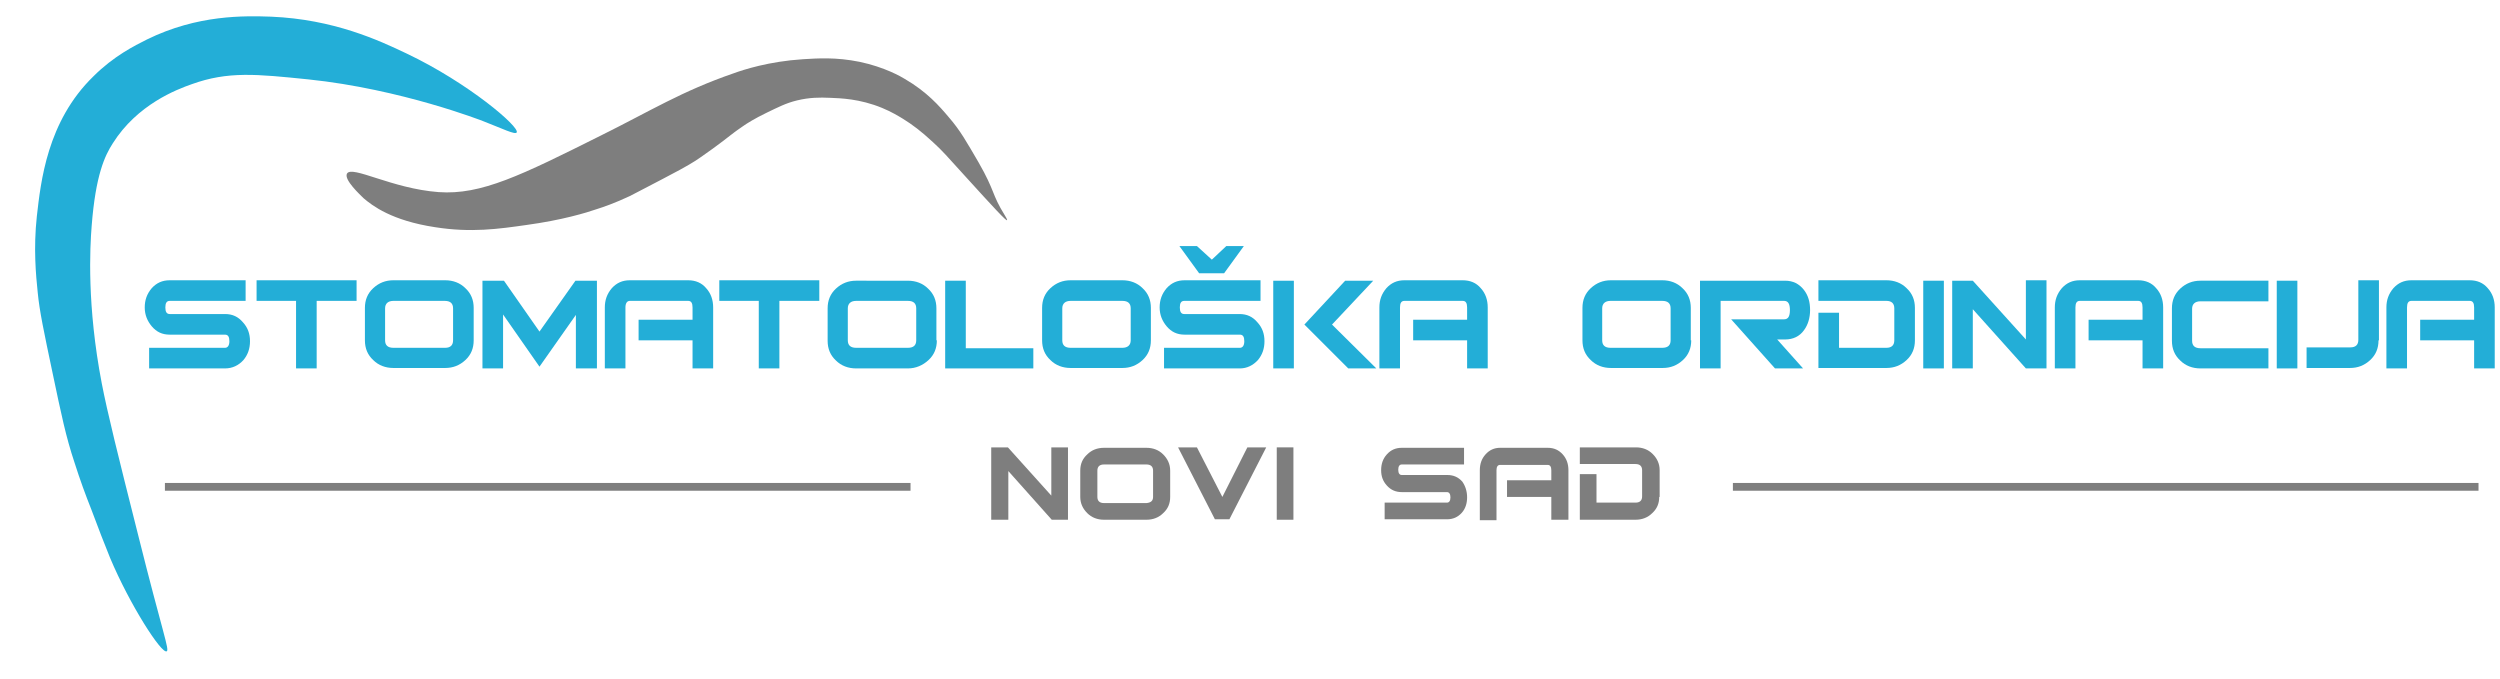
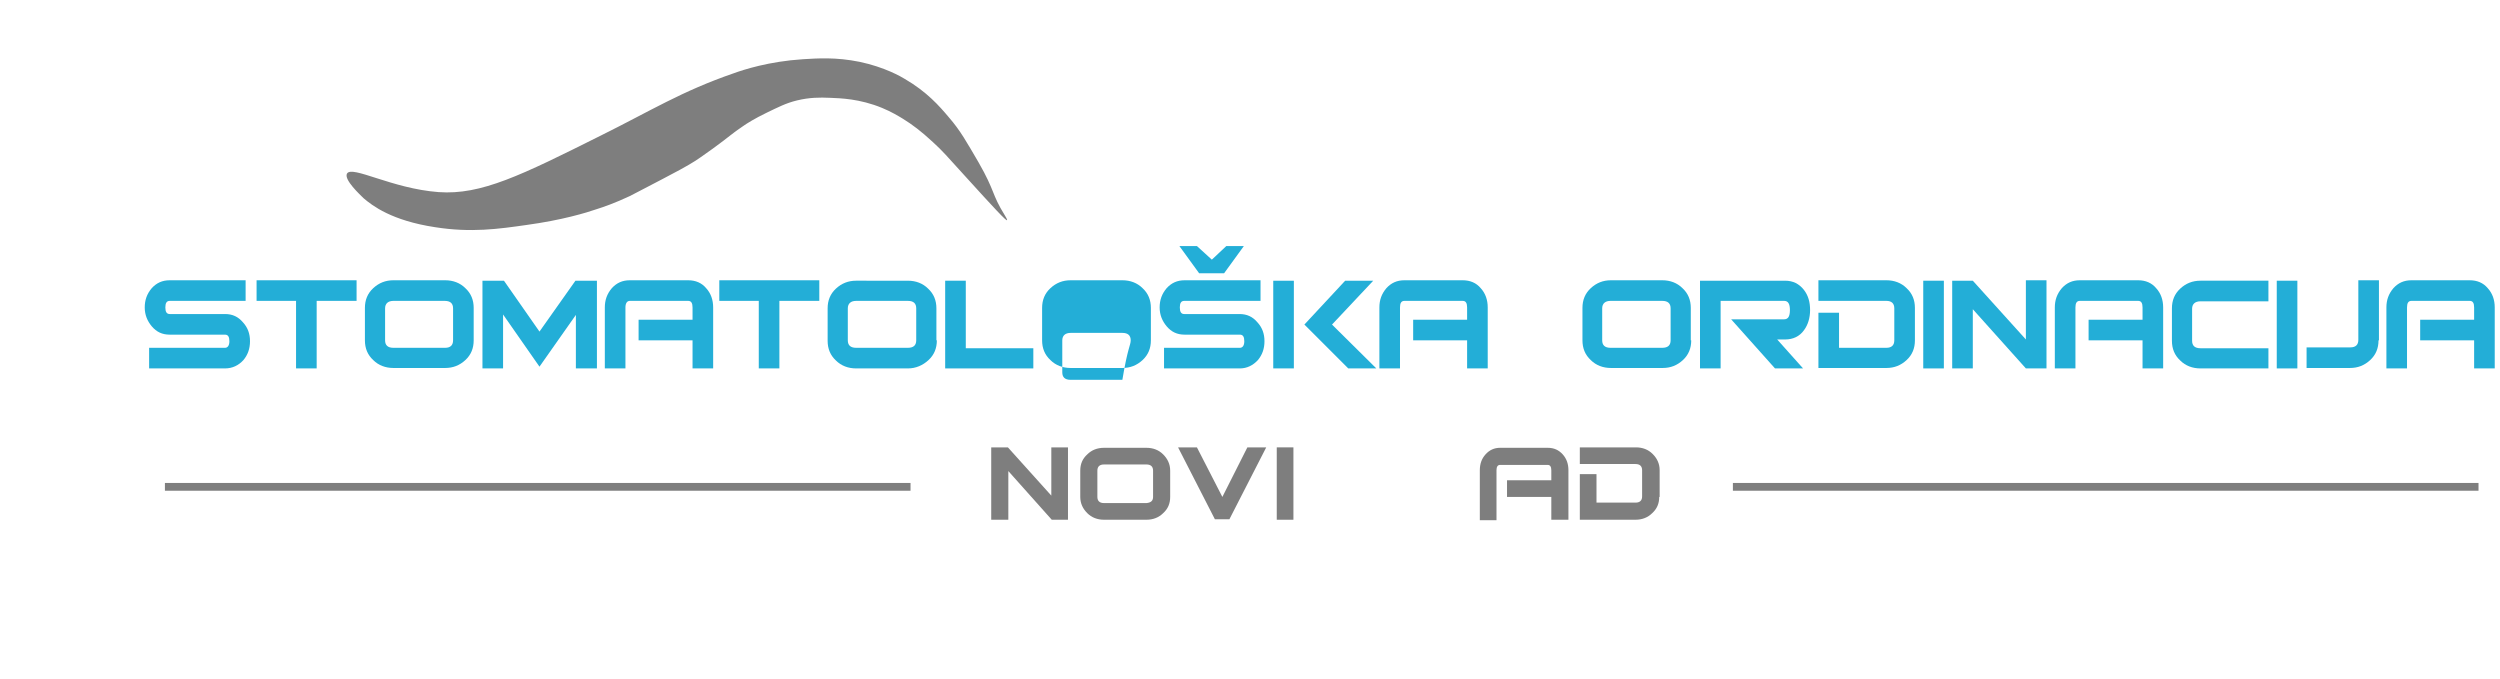
<svg xmlns="http://www.w3.org/2000/svg" version="1.1" id="Layer_1" x="0px" y="0px" viewBox="0 0 570 154.8" style="enable-background:new 0 0 570 154.8;" xml:space="preserve">
  <style type="text/css">
	.st0{fill:none;stroke:#7E7E7E;stroke-width:1.773;stroke-miterlimit:10;}
	.st1{fill:#23AED7;}
	.st2{fill:#7E7E7E;}
</style>
  <line class="st0" x1="37.6" y1="111" x2="207.6" y2="111" />
  <line class="st0" x1="395.1" y1="111" x2="565.1" y2="111" />
-   <path class="st1" d="M38,148.5c0.7-0.3-0.9-4.1-6.5-26.5c0,0,0,0,0,0c-4.7-18.6-7-27.9-8.3-34.6c-3.4-17.7-2.7-30.9-2.3-35.9  c0.9-11.6,3-16,4.8-18.8c5.6-8.9,14.6-12.3,18-13.5c8.3-3,14.8-2.3,26.6-1.1c21.2,2.2,39.8,9.5,39.8,9.5c4.4,1.7,7.4,3.2,7.7,2.6  c0.8-1.2-11-11.3-25.1-18c-6.3-3-16.6-7.8-30.9-8.4c-6-0.2-16.7-0.5-28.3,5.2c-2.8,1.4-7.6,3.8-12.2,8.4  C10.7,27.7,9.3,41.5,8.4,49.3c-0.8,7.4-0.2,13.5,0.2,17.4C9,70.9,10,75.6,12,85.1c2,9.5,3,14.4,5,20.4c1.2,3.8,2.6,7.6,3.8,10.6  c1.4,3.8,3.2,8.4,4.3,11.1C29.6,137.9,36.8,149.1,38,148.5z" />
  <path class="st2" d="M79.1,39.6c1.1-2,10.2,3.4,20.9,4.2c9.7,0.7,18.8-3.8,37-12.9c11.3-5.6,18.4-10.1,30.3-14.2  c2.2-0.8,8-2.7,15.8-3.2c3.3-0.2,7.5-0.5,12.9,0.6c5.7,1.2,9.5,3.4,10.3,3.9c5,2.9,7.9,6.2,10,8.7c2.7,3.1,4.1,5.7,6.8,10.3  c3.9,6.8,2.9,7.1,6,12.1c0.2,0.3,0.6,1,0.5,1.1c-0.2,0.2-2.8-2.6-9.7-10.2c-3.9-4.3-5-5.6-7.2-7.6c-2.7-2.5-4.7-4-6.8-5.3  c-1-0.6-2.6-1.6-4.8-2.5c-5.1-2.1-9.5-2.2-11.9-2.3c-2.3-0.1-4.6-0.1-7.5,0.6c-2.5,0.6-4.4,1.6-6.9,2.8c-2.7,1.3-4.6,2.5-5.3,3  c-2.7,1.8-3,2.3-7,5.2c-2,1.4-3.4,2.5-5.5,3.7c-1.4,0.8-1.9,1.1-6.1,3.3c-5.8,3-5.7,3-7.3,3.8c-3.4,1.6-6,2.5-7.6,3  c-2.3,0.8-7.9,2.5-16,3.6c-6.3,0.9-12.6,1.8-20.8,0.5c-9.9-1.5-14.3-4.9-16.3-6.6C82.1,44.4,78.4,41,79.1,39.6z" />
  <g>
    <path class="st1" d="M57,77.8c0,1.7-0.5,3.1-1.5,4.3C54.4,83.3,53,84,51.3,84H34v-4.7h17.3c0.6,0,1-0.5,1-1.5c0-1-0.3-1.5-1-1.5   H38.7c-1.7,0-3-0.6-4.1-1.9c-1-1.2-1.6-2.6-1.6-4.3c0-1.7,0.5-3.1,1.6-4.4c1.1-1.2,2.4-1.8,4.1-1.8H56v4.7H38.7c-0.7,0-1,0.5-1,1.5   c0,1,0.3,1.5,1,1.5h12.6c1.7,0,3,0.6,4.1,1.9C56.5,74.7,57,76.1,57,77.8z" />
    <path class="st1" d="M81.2,68.6h-9V84h-4.7V68.6h-9v-4.7h22.8V68.6z" />
    <path class="st1" d="M108,77.6c0,1.8-0.6,3.3-1.9,4.5s-2.8,1.8-4.6,1.8H89.7c-1.8,0-3.4-0.6-4.6-1.8c-1.3-1.2-1.9-2.7-1.9-4.5v-7.4   c0-1.8,0.6-3.3,1.9-4.5c1.3-1.2,2.8-1.8,4.6-1.8h11.8c1.8,0,3.4,0.6,4.6,1.8c1.3,1.2,1.9,2.7,1.9,4.5V77.6z M103.3,77.6v-7.3   c0-1.1-0.6-1.7-1.9-1.7H89.7c-1.2,0-1.9,0.6-1.9,1.7v7.3c0,1.1,0.6,1.7,1.9,1.7h11.8C102.7,79.3,103.3,78.7,103.3,77.6z" />
    <path class="st1" d="M136,84h-4.7V71.8L123,83.6l-8.3-11.9V84h-4.7v-20h4.9l8.1,11.6l8.2-11.6h4.9V84z" />
    <path class="st1" d="M162.6,84h-4.7v-6.4h-12.3v-4.7h12.3v-2.8c0-1-0.3-1.5-1-1.5h-13.3c-0.6,0-1,0.5-1,1.5V84h-4.7V70.1   c0-1.7,0.5-3.1,1.6-4.4c1.1-1.2,2.4-1.8,4.1-1.8h13.3c1.7,0,3.1,0.6,4.1,1.8c1.1,1.2,1.6,2.7,1.6,4.4V84z" />
    <path class="st1" d="M186.7,68.6h-9V84H173V68.6h-9v-4.7h22.8V68.6z" />
    <path class="st1" d="M213.6,77.6c0,1.8-0.6,3.3-1.9,4.5S208.8,84,207,84h-11.8c-1.8,0-3.4-0.6-4.6-1.8c-1.3-1.2-1.9-2.7-1.9-4.5   v-7.4c0-1.8,0.6-3.3,1.9-4.5c1.3-1.2,2.8-1.8,4.6-1.8H207c1.8,0,3.4,0.6,4.6,1.8c1.3,1.2,1.9,2.7,1.9,4.5V77.6z M208.9,77.6v-7.3   c0-1.1-0.6-1.7-1.9-1.7h-11.8c-1.2,0-1.9,0.6-1.9,1.7v7.3c0,1.1,0.6,1.7,1.9,1.7H207C208.3,79.3,208.9,78.7,208.9,77.6z" />
    <path class="st1" d="M235.6,84h-20.1v-20h4.7v15.4h15.4V84z" />
-     <path class="st1" d="M262.4,77.6c0,1.8-0.6,3.3-1.9,4.5c-1.3,1.2-2.8,1.8-4.6,1.8h-11.8c-1.8,0-3.4-0.6-4.6-1.8   c-1.3-1.2-1.9-2.7-1.9-4.5v-7.4c0-1.8,0.6-3.3,1.9-4.5c1.3-1.2,2.8-1.8,4.6-1.8h11.8c1.8,0,3.4,0.6,4.6,1.8   c1.3,1.2,1.9,2.7,1.9,4.5V77.6z M257.8,77.6v-7.3c0-1.1-0.6-1.7-1.9-1.7h-11.8c-1.2,0-1.9,0.6-1.9,1.7v7.3c0,1.1,0.6,1.7,1.9,1.7   h11.8C257.1,79.3,257.8,78.7,257.8,77.6z" />
+     <path class="st1" d="M262.4,77.6c0,1.8-0.6,3.3-1.9,4.5c-1.3,1.2-2.8,1.8-4.6,1.8h-11.8c-1.8,0-3.4-0.6-4.6-1.8   c-1.3-1.2-1.9-2.7-1.9-4.5v-7.4c0-1.8,0.6-3.3,1.9-4.5c1.3-1.2,2.8-1.8,4.6-1.8h11.8c1.8,0,3.4,0.6,4.6,1.8   c1.3,1.2,1.9,2.7,1.9,4.5V77.6z M257.8,77.6c0-1.1-0.6-1.7-1.9-1.7h-11.8c-1.2,0-1.9,0.6-1.9,1.7v7.3c0,1.1,0.6,1.7,1.9,1.7   h11.8C257.1,79.3,257.8,78.7,257.8,77.6z" />
    <path class="st1" d="M288.3,77.8c0,1.7-0.5,3.1-1.5,4.3c-1.1,1.2-2.5,1.9-4.1,1.9h-17.3v-4.7h17.3c0.6,0,1-0.5,1-1.5   c0-1-0.3-1.5-1-1.5h-12.6c-1.7,0-3-0.6-4.1-1.9c-1-1.2-1.6-2.6-1.6-4.3c0-1.7,0.5-3.1,1.6-4.4c1.1-1.2,2.4-1.8,4.1-1.8h17.3v4.7   H270c-0.7,0-1,0.5-1,1.5c0,1,0.3,1.5,1,1.5h12.6c1.7,0,3,0.6,4.1,1.9C287.8,74.7,288.3,76.1,288.3,77.8z" />
    <path class="st1" d="M295,84h-4.7v-20h4.7V84z M313.8,84h-6.4l-10-10l9.3-10h6.4l-9.4,10L313.8,84z" />
    <path class="st1" d="M339.2,84h-4.7v-6.4h-12.3v-4.7h12.3v-2.8c0-1-0.3-1.5-1-1.5h-13.3c-0.7,0-1,0.5-1,1.5V84h-4.7V70.1   c0-1.7,0.5-3.1,1.6-4.4c1.1-1.2,2.4-1.8,4.1-1.8h13.3c1.7,0,3.1,0.6,4.1,1.8c1.1,1.2,1.6,2.7,1.6,4.4V84z" />
    <path class="st1" d="M385.6,77.6c0,1.8-0.6,3.3-1.9,4.5c-1.3,1.2-2.8,1.8-4.6,1.8h-11.8c-1.8,0-3.4-0.6-4.6-1.8   c-1.3-1.2-1.9-2.7-1.9-4.5v-7.4c0-1.8,0.6-3.3,1.9-4.5c1.3-1.2,2.8-1.8,4.6-1.8H379c1.8,0,3.4,0.6,4.6,1.8c1.3,1.2,1.9,2.7,1.9,4.5   V77.6z M380.9,77.6v-7.3c0-1.1-0.6-1.7-1.9-1.7h-11.8c-1.2,0-1.9,0.6-1.9,1.7v7.3c0,1.1,0.6,1.7,1.9,1.7H379   C380.3,79.3,380.9,78.7,380.9,77.6z" />
    <path class="st1" d="M411.1,84h-6.4l-10-11.2h12.1c0.9,0,1.3-0.7,1.3-2.1c0-1.4-0.4-2.1-1.3-2.1h-14.5V84h-4.7v-20H407   c1.8,0,3.2,0.7,4.3,2.1c1,1.3,1.4,2.8,1.4,4.6c0,1.8-0.5,3.4-1.4,4.6c-1,1.4-2.5,2.1-4.3,2.1h-1.8L411.1,84z" />
    <path class="st1" d="M436.6,77.6c0,1.8-0.6,3.3-1.9,4.5c-1.3,1.2-2.8,1.8-4.6,1.8h-15.5V71.3h4.7v8h10.8c1.2,0,1.8-0.6,1.8-1.7   v-7.3c0-1.1-0.6-1.7-1.8-1.7h-15.5v-4.7h15.5c1.8,0,3.4,0.6,4.6,1.8c1.3,1.2,1.9,2.7,1.9,4.5V77.6z" />
    <path class="st1" d="M443.2,84h-4.7v-20h4.7V84z" />
    <path class="st1" d="M466.6,84h-4.7l-12.1-13.5V84h-4.7v-20h4.7l12.1,13.4V63.9h4.7V84z" />
    <path class="st1" d="M493.2,84h-4.7v-6.4h-12.3v-4.7h12.3v-2.8c0-1-0.3-1.5-1-1.5h-13.3c-0.7,0-1,0.5-1,1.5V84h-4.7V70.1   c0-1.7,0.5-3.1,1.6-4.4c1.1-1.2,2.4-1.8,4.1-1.8h13.3c1.7,0,3.1,0.6,4.1,1.8c1.1,1.2,1.6,2.7,1.6,4.4V84z" />
    <path class="st1" d="M517.2,84h-15.5c-1.8,0-3.4-0.6-4.6-1.8c-1.3-1.2-1.9-2.7-1.9-4.5v-7.4c0-1.8,0.6-3.3,1.9-4.5   c1.3-1.2,2.8-1.8,4.6-1.8h15.5v4.7h-15.5c-1.2,0-1.9,0.6-1.9,1.7v7.3c0,1.1,0.6,1.7,1.9,1.7h15.5V84z" />
    <path class="st1" d="M523.8,84h-4.7v-20h4.7V84z" />
    <path class="st1" d="M542.3,77.6c0,1.8-0.6,3.3-1.9,4.5c-1.3,1.2-2.8,1.8-4.6,1.8h-9.9v-4.7h10c1.2,0,1.8-0.6,1.8-1.7V63.9h4.7   V77.6z" />
    <path class="st1" d="M568.8,84h-4.7v-6.4h-12.3v-4.7h12.3v-2.8c0-1-0.3-1.5-1-1.5h-13.3c-0.7,0-1,0.5-1,1.5V84h-4.7V70.1   c0-1.7,0.5-3.1,1.6-4.4c1.1-1.2,2.4-1.8,4.1-1.8h13.3c1.7,0,3.1,0.6,4.1,1.8c1.1,1.2,1.6,2.7,1.6,4.4V84z" />
  </g>
  <g>
    <path class="st2" d="M243.6,118.5h-3.8l-9.9-11.1v11.1H226V102h3.8l9.9,11v-11h3.8V118.5z" />
    <path class="st2" d="M266.8,113.3c0,1.5-0.5,2.7-1.6,3.7c-1,1-2.3,1.5-3.8,1.5h-9.7c-1.5,0-2.8-0.5-3.8-1.5c-1-1-1.6-2.2-1.6-3.7   v-6c0-1.5,0.5-2.7,1.6-3.7c1-1,2.3-1.5,3.8-1.5h9.7c1.5,0,2.8,0.5,3.8,1.5c1,1,1.6,2.2,1.6,3.7V113.3z M262.9,113.3v-6   c0-0.9-0.5-1.4-1.5-1.4h-9.7c-1,0-1.5,0.5-1.5,1.4v6c0,0.9,0.5,1.4,1.5,1.4h9.7C262.4,114.6,262.9,114.2,262.9,113.3z" />
    <path class="st2" d="M288.7,102l-8.4,16.4h-3.3l-8.4-16.4h4.3l5.8,11.3l5.7-11.3H288.7z" />
    <path class="st2" d="M294.9,118.5h-3.8V102h3.8V118.5z" />
-     <path class="st2" d="M334.5,113.4c0,1.4-0.4,2.6-1.2,3.5c-0.9,1-2,1.5-3.4,1.5h-14.2v-3.8h14.2c0.5,0,0.8-0.4,0.8-1.2   s-0.3-1.2-0.8-1.2h-10.3c-1.4,0-2.5-0.5-3.4-1.5c-0.9-1-1.3-2.1-1.3-3.5s0.4-2.6,1.3-3.6s2-1.5,3.4-1.5h14.2v3.8h-14.2   c-0.5,0-0.8,0.4-0.8,1.2c0,0.8,0.3,1.2,0.8,1.2h10.4c1.4,0,2.5,0.5,3.4,1.5C334.1,110.8,334.5,112,334.5,113.4z" />
    <path class="st2" d="M357.5,118.5h-3.8v-5.2h-10.1v-3.8h10.1v-2.3c0-0.8-0.3-1.2-0.8-1.2h-10.9c-0.5,0-0.8,0.4-0.8,1.2v11.4h-3.8   v-11.4c0-1.4,0.4-2.6,1.3-3.6s2-1.5,3.3-1.5h10.9c1.4,0,2.5,0.5,3.4,1.5c0.9,1,1.3,2.2,1.3,3.6V118.5z" />
    <path class="st2" d="M378.3,113.3c0,1.5-0.5,2.7-1.6,3.7c-1,1-2.3,1.5-3.8,1.5h-12.7v-10.4h3.8v6.5h8.9c1,0,1.5-0.5,1.5-1.4v-6   c0-0.9-0.5-1.4-1.5-1.4h-12.7V102H373c1.5,0,2.8,0.5,3.8,1.5c1,1,1.6,2.2,1.6,3.7V113.3z" />
  </g>
  <path class="st1" d="M283.6,56.1l-4.5,6.2h-5.7l-4.5-6.2h4l3.4,3.1l3.3-3.1H283.6z" />
</svg>